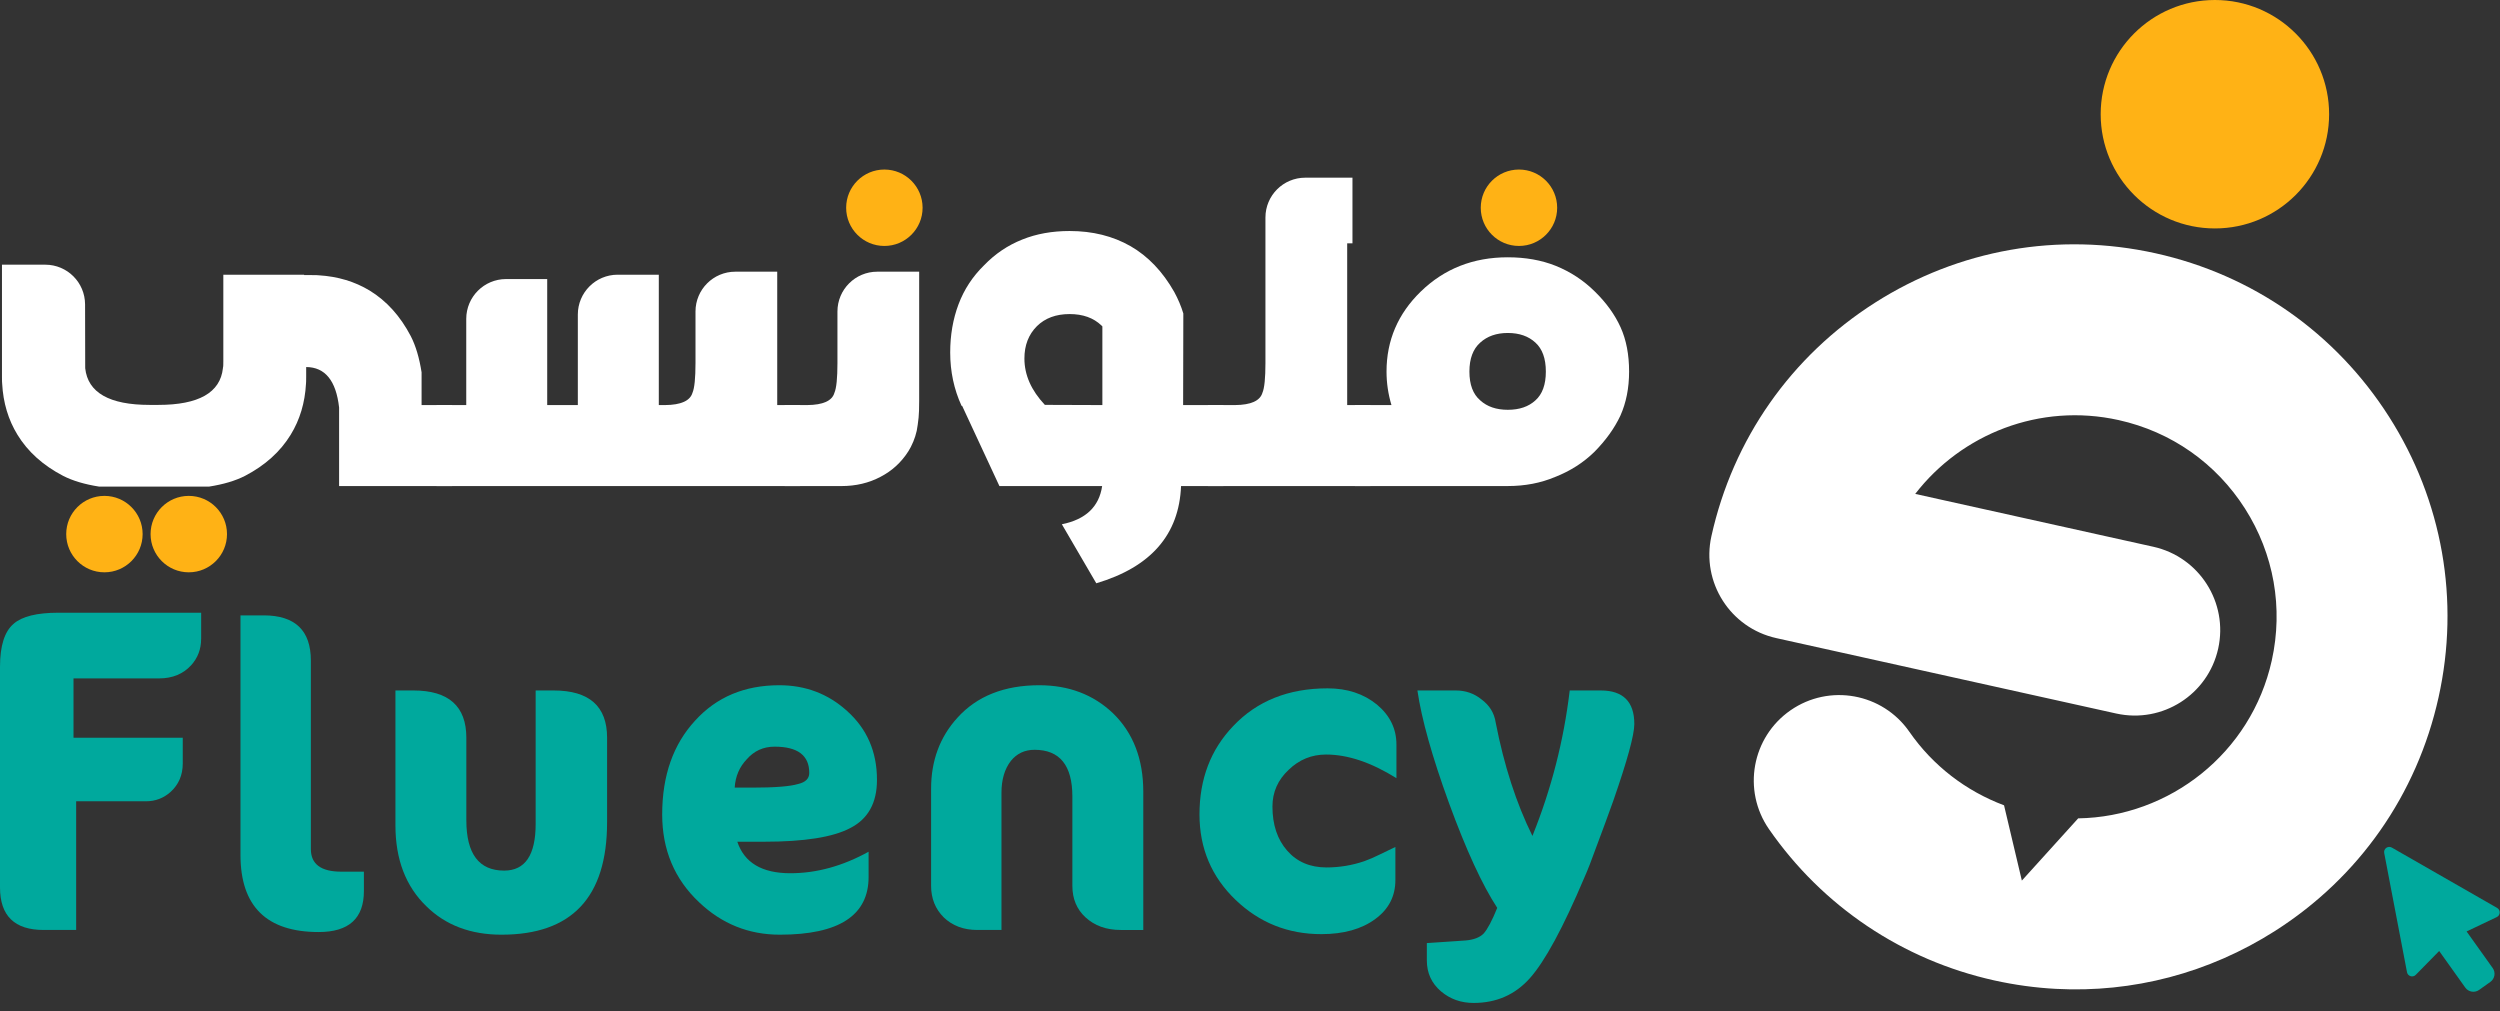
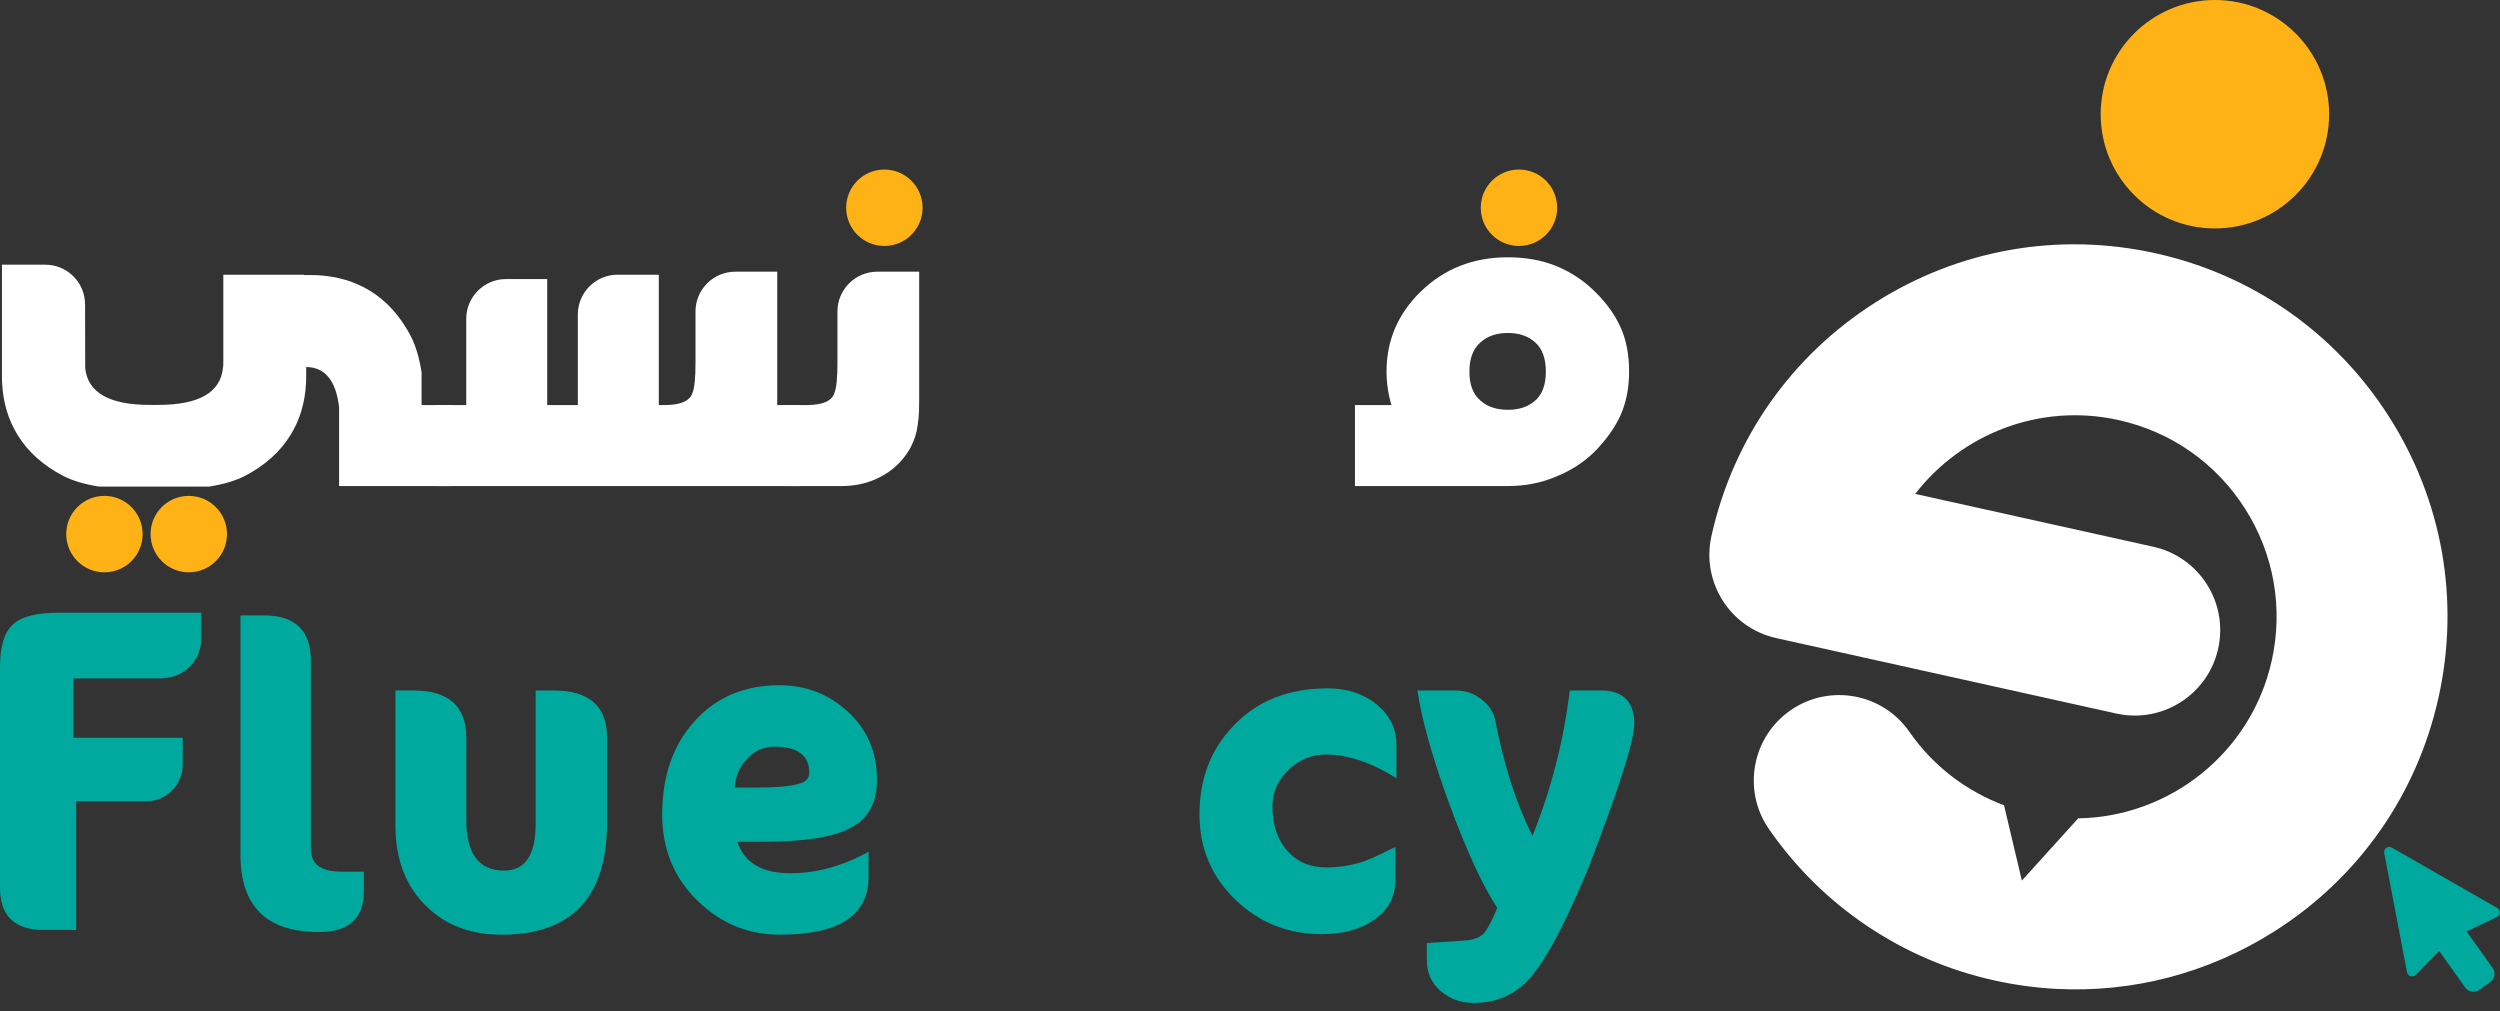
<svg xmlns="http://www.w3.org/2000/svg" width="136" height="55" viewBox="0 0 136 55" fill="none">
  <rect x="0" y="0" width="136" height="55" fill="#333333" stroke="none" />
  <path d="M120.491 12.427C123.922 12.427 126.704 9.645 126.704 6.213C126.704 2.782 123.922 0 120.491 0C117.059 0 114.277 2.782 114.277 6.213C114.277 9.645 117.059 12.427 120.491 12.427Z" fill="#FFB215" />
  <path d="M129.966 22.674C127.059 18.11 122.549 14.951 117.266 13.779C111.982 12.607 106.559 13.562 101.995 16.47C97.431 19.377 94.272 23.887 93.1 29.17C92.544 31.676 94.124 34.157 96.63 34.713L115.126 38.816C117.633 39.37 120.113 37.791 120.669 35.286C121.225 32.78 119.645 30.299 117.139 29.743L104.188 26.869C106.706 23.607 110.971 21.901 115.253 22.852C118.113 23.486 120.553 25.196 122.127 27.666C123.701 30.137 124.218 33.072 123.584 35.932C122.464 40.979 118.012 44.44 113.053 44.519L109.989 47.904L109.02 43.809C106.947 43.031 105.15 41.654 103.871 39.811C102.408 37.702 99.512 37.179 97.404 38.641C95.296 40.104 94.772 42.999 96.234 45.107C99.146 49.307 103.499 52.228 108.49 53.335C109.603 53.581 110.724 53.735 111.841 53.794C116.022 54.018 120.159 52.938 123.761 50.644C128.325 47.737 131.483 43.227 132.656 37.943C133.829 32.662 132.873 27.24 129.966 22.674Z" fill="white" />
  <path d="M135.843 49.391L130.117 46.109C129.908 45.99 129.655 46.17 129.701 46.406L130.941 52.888C130.984 53.112 131.258 53.194 131.417 53.032L132.691 51.734L134.11 53.724C134.284 53.968 134.622 54.025 134.865 53.851L135.475 53.416C135.719 53.242 135.776 52.904 135.602 52.661L134.183 50.671L135.825 49.889C136.029 49.79 136.039 49.504 135.843 49.391Z" fill="#00A99D" />
  <path d="M82.632 13.38C83.78 13.38 84.71 12.45 84.71 11.302C84.71 10.153 83.78 9.223 82.632 9.223C81.483 9.223 80.553 10.153 80.553 11.302C80.553 12.45 81.483 13.38 82.632 13.38Z" fill="#FFB215" />
  <path d="M48.11 13.38C49.258 13.38 50.189 12.45 50.189 11.302C50.189 10.153 49.258 9.223 48.11 9.223C46.962 9.223 46.031 10.153 46.031 11.302C46.031 12.45 46.962 13.38 48.11 13.38Z" fill="#FFB215" />
  <path d="M5.68 31.134C6.828 31.134 7.759 30.203 7.759 29.055C7.759 27.907 6.828 26.976 5.68 26.976C4.532 26.976 3.602 27.907 3.602 29.055C3.602 30.203 4.532 31.134 5.68 31.134Z" fill="#FFB215" />
  <path d="M10.27 31.134C11.418 31.134 12.349 30.203 12.349 29.055C12.349 27.907 11.418 26.976 10.27 26.976C9.122 26.976 8.191 27.907 8.191 29.055C8.191 30.203 9.122 31.134 10.27 31.134Z" fill="#FFB215" />
  <path d="M0.105 14.399H2.463C3.657 14.399 4.627 15.366 4.628 16.562L4.635 20.03C4.779 21.361 5.949 22.027 8.145 22.027H8.608C10.81 22.027 11.983 21.361 12.127 20.03C12.127 19.996 12.131 19.975 12.138 19.968C12.145 19.941 12.149 19.831 12.149 19.638V14.945H16.543V14.965H16.945C17.171 14.965 17.301 14.969 17.335 14.976C18.372 15.038 19.298 15.315 20.114 15.809C21.033 16.372 21.778 17.198 22.348 18.289C22.615 18.81 22.811 19.466 22.934 20.255V22.036H24.592V26.441H18.447V22.169C18.283 20.707 17.685 19.973 16.656 19.967V20.481C16.656 20.707 16.652 20.838 16.646 20.873C16.59 21.91 16.313 22.836 15.812 23.652C15.249 24.571 14.423 25.316 13.332 25.885C12.811 26.153 12.155 26.349 11.367 26.472H5.397C4.608 26.349 3.952 26.153 3.431 25.885C2.34 25.316 1.512 24.571 0.951 23.652C0.45 22.836 0.173 21.908 0.118 20.873C0.111 20.838 0.107 20.709 0.107 20.481V14.399H0.105Z" fill="white" />
  <path d="M23.748 26.441V22.036H25.364V17.346C25.364 16.151 26.333 15.181 27.529 15.181H29.768V22.036H31.434V17.11C31.434 15.914 32.404 14.944 33.599 14.944H35.839V22.036H36.178C37.042 22.029 37.54 21.806 37.671 21.367C37.78 21.114 37.835 20.574 37.835 19.751V16.945C37.835 15.75 38.804 14.78 40 14.78H42.281V22.036H43.526V26.441H23.748Z" fill="white" />
  <path d="M42.685 26.441V22.036H43.911C44.775 22.029 45.269 21.806 45.393 21.367C45.502 21.114 45.557 20.574 45.557 19.751V16.945C45.557 15.75 46.527 14.78 47.722 14.78H50.003V21.8C50.003 22.219 49.992 22.525 49.972 22.716C49.944 22.984 49.91 23.223 49.87 23.436C49.821 23.649 49.759 23.844 49.684 24.023C49.595 24.236 49.505 24.411 49.416 24.548C49.032 25.153 48.527 25.614 47.903 25.938C47.271 26.274 46.562 26.442 45.773 26.442H42.685V26.441Z" fill="white" />
-   <path d="M57.765 28.52C59.061 28.259 59.792 27.567 59.957 26.441H54.368L52.34 22.078H52.309C51.897 21.178 51.691 20.212 51.691 19.175C51.691 18.228 51.842 17.353 52.145 16.551C52.447 15.748 52.91 15.041 53.535 14.43C54.138 13.806 54.831 13.34 55.613 13.03C56.375 12.722 57.233 12.567 58.186 12.567C59.436 12.567 60.54 12.842 61.501 13.391C62.454 13.94 63.247 14.77 63.879 15.882C64.091 16.272 64.256 16.664 64.373 17.054L64.362 22.036H66.554V26.441H64.249C64.145 29.083 62.609 30.847 59.638 31.731L57.765 28.52ZM59.968 17.755L59.916 17.703C59.484 17.291 58.908 17.085 58.188 17.085C57.447 17.085 56.853 17.305 56.408 17.744C55.955 18.196 55.728 18.783 55.728 19.503C55.728 20.396 56.098 21.236 56.84 22.025L59.969 22.036V17.755H59.968Z" fill="white" />
-   <path d="M73.287 13.236V22.036H74.553V26.441H65.711V22.036H67.183C68.047 22.029 68.545 21.806 68.676 21.367C68.785 21.114 68.84 20.574 68.84 19.751V11.831C68.84 10.635 69.809 9.666 71.005 9.666H73.574V13.238H73.287V13.236Z" fill="white" />
  <path d="M75.695 22.036C75.517 21.439 75.427 20.832 75.427 20.214C75.427 18.519 76.048 17.068 77.29 15.86C78.567 14.619 80.145 13.997 82.024 13.997C82.984 13.997 83.853 14.151 84.628 14.46C85.43 14.783 86.141 15.249 86.759 15.86C87.384 16.471 87.85 17.119 88.16 17.805C88.468 18.484 88.623 19.288 88.623 20.214C88.623 21.105 88.465 21.905 88.149 22.612C87.826 23.299 87.356 23.953 86.739 24.578C86.136 25.169 85.421 25.624 84.598 25.947C83.816 26.277 82.959 26.441 82.025 26.441H73.709V22.036H75.695ZM83.528 21.779C83.905 21.442 84.094 20.921 84.094 20.214C84.094 19.507 83.905 18.982 83.528 18.639C83.151 18.289 82.649 18.114 82.025 18.114C81.407 18.114 80.907 18.289 80.523 18.639C80.131 18.989 79.936 19.514 79.936 20.214C79.936 20.921 80.131 21.442 80.523 21.779C80.9 22.122 81.401 22.293 82.025 22.293C82.656 22.293 83.156 22.122 83.528 21.779Z" fill="white" />
  <path d="M10.941 34.762C10.941 35.314 10.759 35.791 10.398 36.19C9.959 36.667 9.379 36.905 8.656 36.905H3.999V40.134H9.942V41.533C9.942 42.161 9.722 42.676 9.285 43.076C8.904 43.418 8.455 43.59 7.942 43.59H4.143V50.59H2.371C0.79 50.59 0 49.818 0 48.275V36.275C0 35.132 0.248 34.351 0.743 33.932C1.2 33.533 2.01 33.332 3.172 33.332H10.943V34.762H10.941Z" fill="#00A99D" />
  <path d="M19.796 48.475C19.796 49.96 18.978 50.703 17.339 50.703C14.501 50.703 13.082 49.303 13.082 46.504V33.476H14.339C16.053 33.476 16.911 34.296 16.911 35.933V46.19C16.911 47.01 17.463 47.419 18.569 47.419H19.796V48.475Z" fill="#00A99D" />
  <path d="M33.025 44.733C33.025 48.809 31.11 50.847 27.282 50.847C25.606 50.847 24.244 50.333 23.197 49.304C22.073 48.219 21.512 46.751 21.512 44.904V37.561H22.484C24.408 37.561 25.369 38.419 25.369 40.133V44.619C25.369 46.447 26.054 47.361 27.426 47.361C28.569 47.361 29.14 46.514 29.14 44.818V37.561H30.112C32.055 37.561 33.026 38.419 33.026 40.133V44.733H33.025Z" fill="#00A99D" />
  <path d="M46.252 45.047C45.319 45.542 43.757 45.79 41.566 45.79H40.11C40.491 46.933 41.452 47.504 42.995 47.504C44.423 47.504 45.843 47.113 47.252 46.333V47.705C47.252 49.799 45.642 50.847 42.424 50.847C40.729 50.847 39.263 50.257 38.024 49.076C36.691 47.819 36.023 46.229 36.023 44.305C36.023 42.191 36.624 40.487 37.824 39.191C38.986 37.916 40.51 37.277 42.395 37.277C43.823 37.277 45.051 37.744 46.08 38.677C47.165 39.648 47.707 40.896 47.707 42.42C47.71 43.675 47.224 44.551 46.252 45.047ZM42.139 40.618C41.529 40.618 41.024 40.847 40.624 41.304C40.224 41.723 40.005 42.237 39.967 42.847H40.909C42.147 42.847 42.986 42.781 43.423 42.648C43.823 42.553 44.024 42.353 44.024 42.047C44.024 41.095 43.396 40.618 42.139 40.618Z" fill="#00A99D" />
-   <path d="M60.967 50.59C60.186 50.59 59.548 50.361 59.052 49.904C58.576 49.467 58.337 48.895 58.337 48.191V43.333C58.337 41.638 57.652 40.789 56.28 40.789C55.747 40.789 55.318 40.99 54.994 41.39C54.651 41.829 54.48 42.409 54.48 43.134V50.59H53.166C52.423 50.59 51.813 50.361 51.338 49.904C50.881 49.447 50.652 48.876 50.652 48.191V42.905C50.652 41.382 51.128 40.096 52.081 39.047C53.147 37.867 54.634 37.277 56.537 37.277C58.137 37.277 59.47 37.782 60.537 38.791C61.641 39.858 62.195 41.286 62.195 43.077V50.591H60.967V50.59Z" fill="#00A99D" />
  <path d="M75.965 42.332C74.593 41.475 73.317 41.047 72.136 41.047C71.355 41.047 70.679 41.322 70.107 41.874C69.516 42.426 69.221 43.093 69.221 43.875C69.221 44.866 69.488 45.666 70.021 46.274C70.554 46.884 71.267 47.189 72.164 47.189C72.868 47.189 73.555 47.074 74.222 46.847C74.488 46.751 74.773 46.629 75.079 46.475L75.909 46.075V47.875C75.909 48.752 75.546 49.457 74.823 49.989C74.08 50.541 73.099 50.817 71.88 50.817C70.071 50.817 68.518 50.199 67.223 48.96C65.909 47.703 65.252 46.151 65.252 44.303C65.252 42.379 65.862 40.78 67.08 39.504C68.376 38.132 70.09 37.446 72.224 37.446C73.29 37.446 74.185 37.742 74.909 38.332C75.614 38.923 75.966 39.646 75.966 40.504V42.332H75.965Z" fill="#00A99D" />
  <path d="M83.221 53.218C82.421 54.113 81.402 54.56 80.164 54.56C79.478 54.56 78.887 54.35 78.392 53.931C77.877 53.493 77.62 52.931 77.62 52.246V51.303L79.734 51.161C80.172 51.122 80.496 50.999 80.706 50.789C80.915 50.56 81.163 50.094 81.45 49.389C80.629 48.133 79.754 46.228 78.821 43.675C77.907 41.161 77.335 39.123 77.107 37.561H79.193C79.726 37.561 80.193 37.723 80.593 38.047C81.031 38.37 81.288 38.79 81.365 39.303C81.821 41.646 82.487 43.703 83.364 45.475C84.393 42.922 85.069 40.285 85.393 37.561H87.079C88.297 37.561 88.907 38.171 88.907 39.389C88.907 39.979 88.526 41.37 87.764 43.56C87.478 44.36 87.173 45.19 86.85 46.046C86.583 46.789 86.364 47.35 86.193 47.731C85.031 50.475 84.04 52.304 83.221 53.218Z" fill="#00A99D" />
</svg>